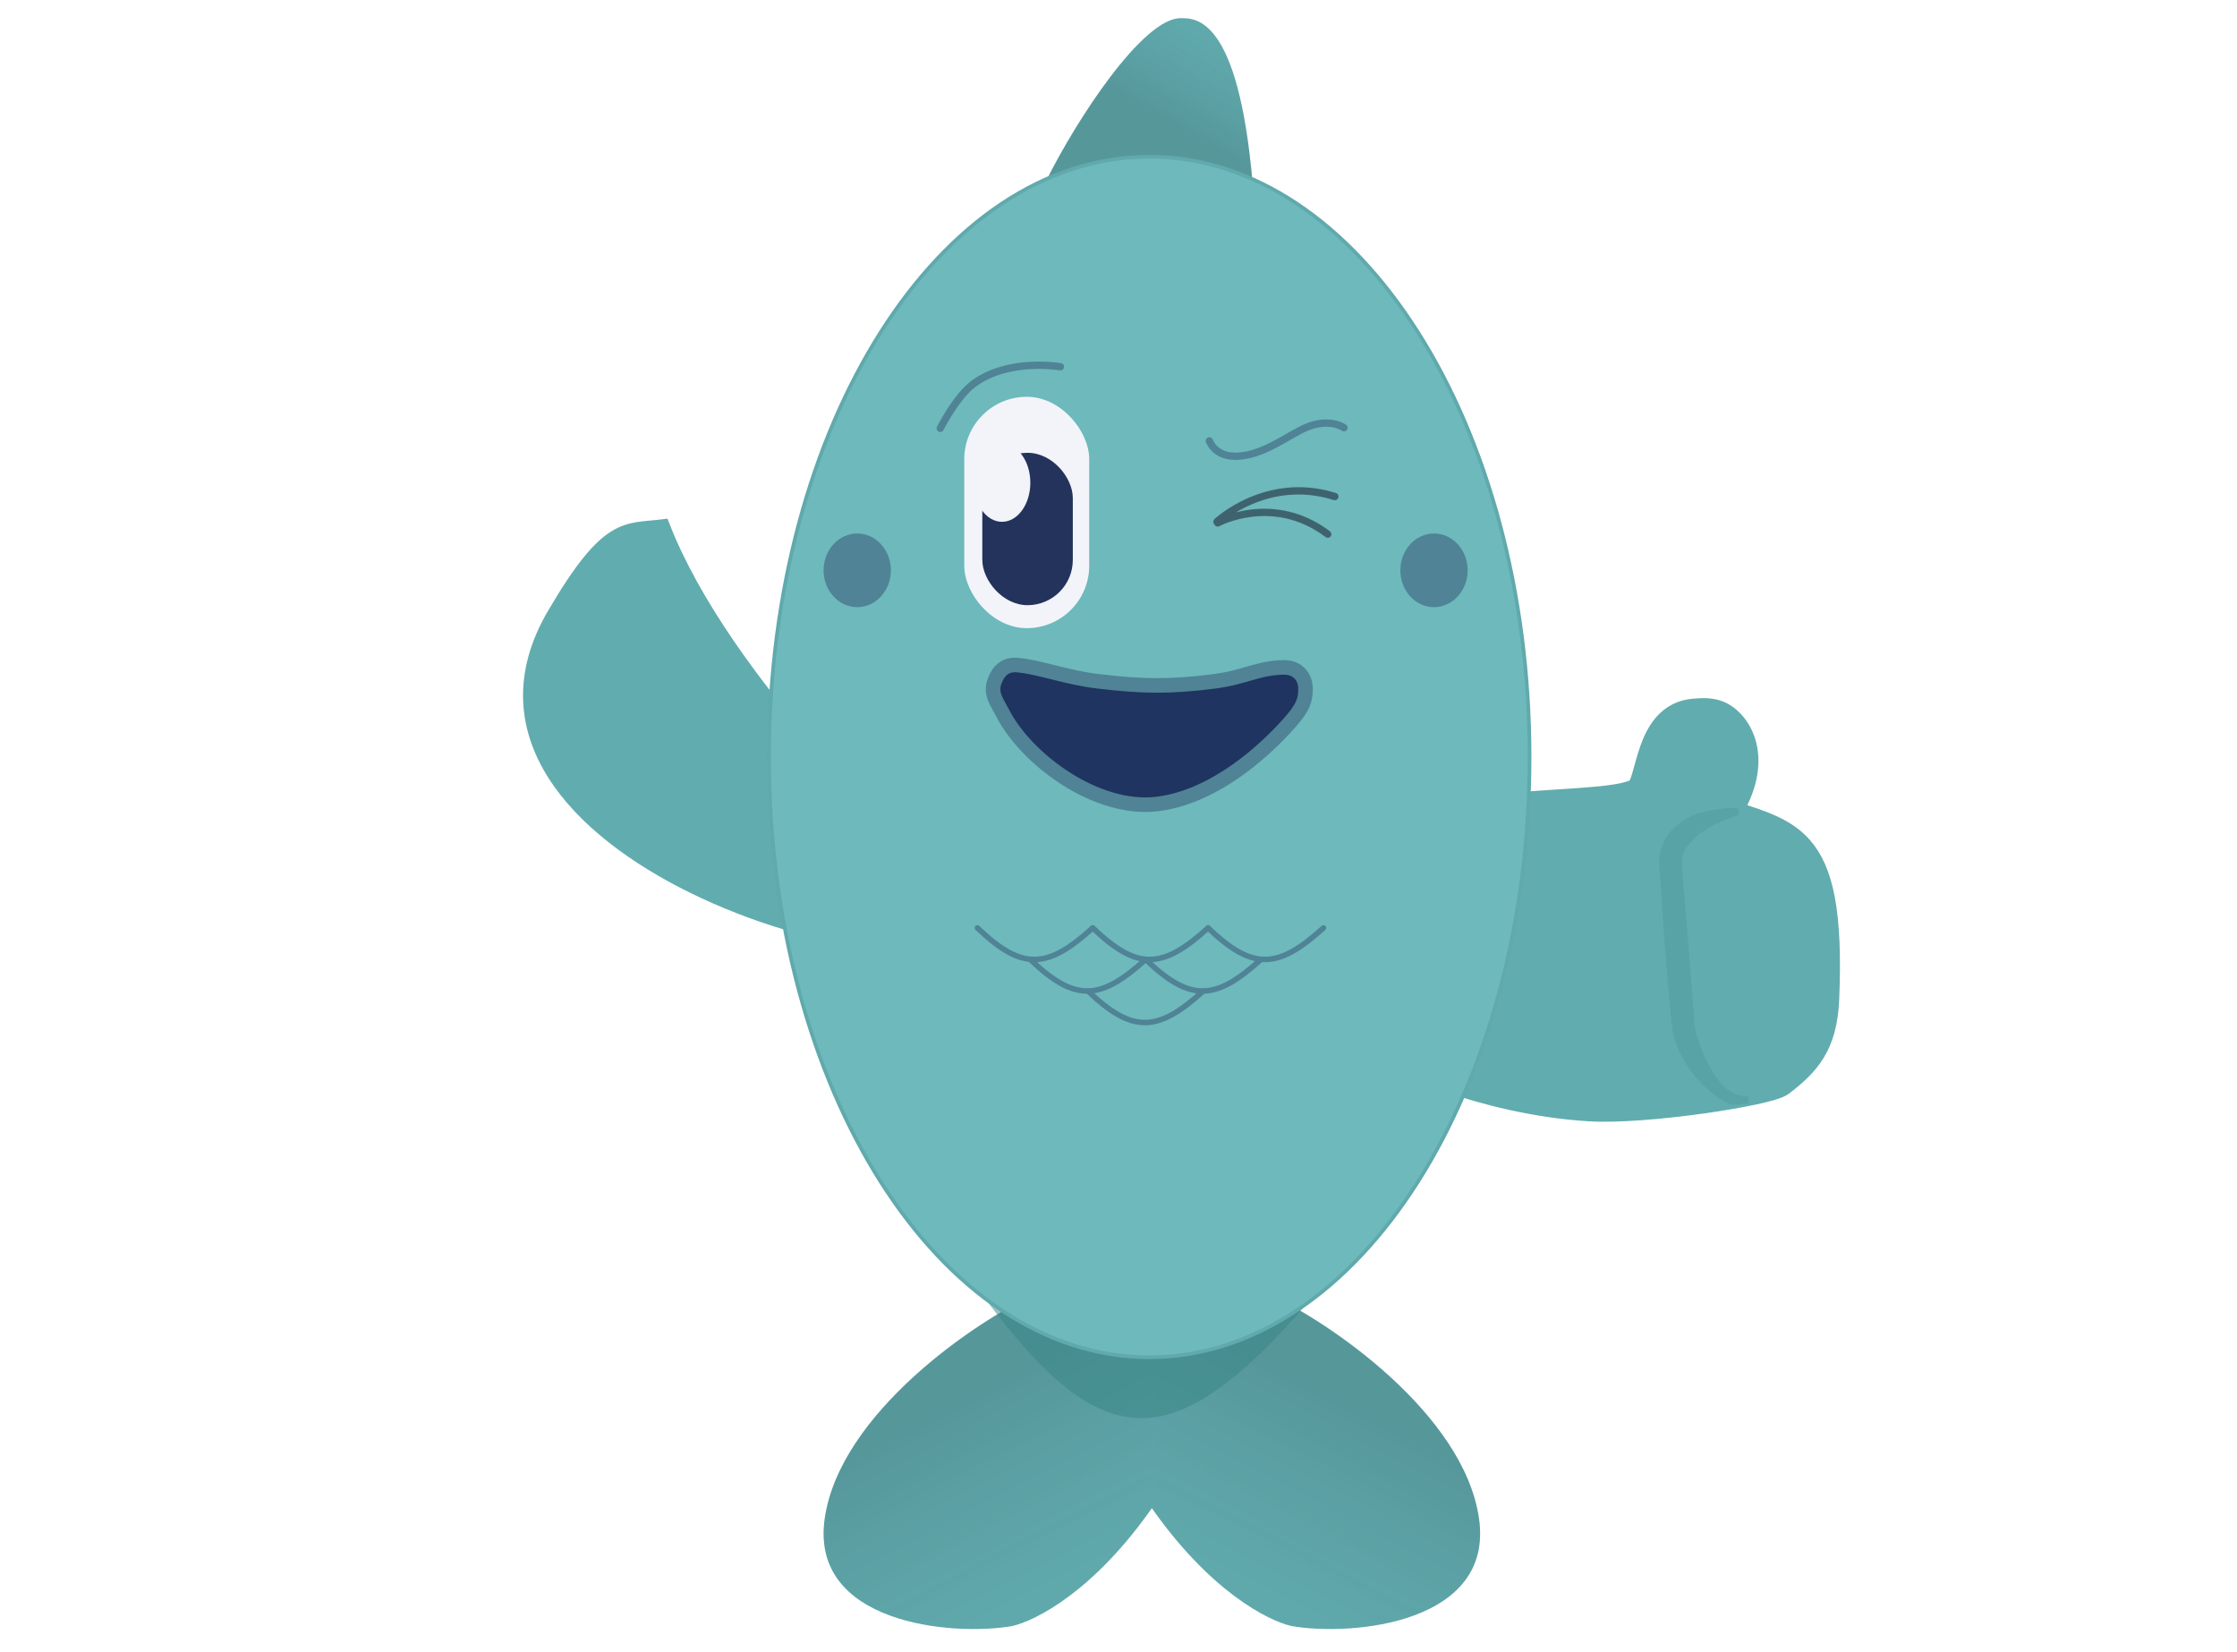
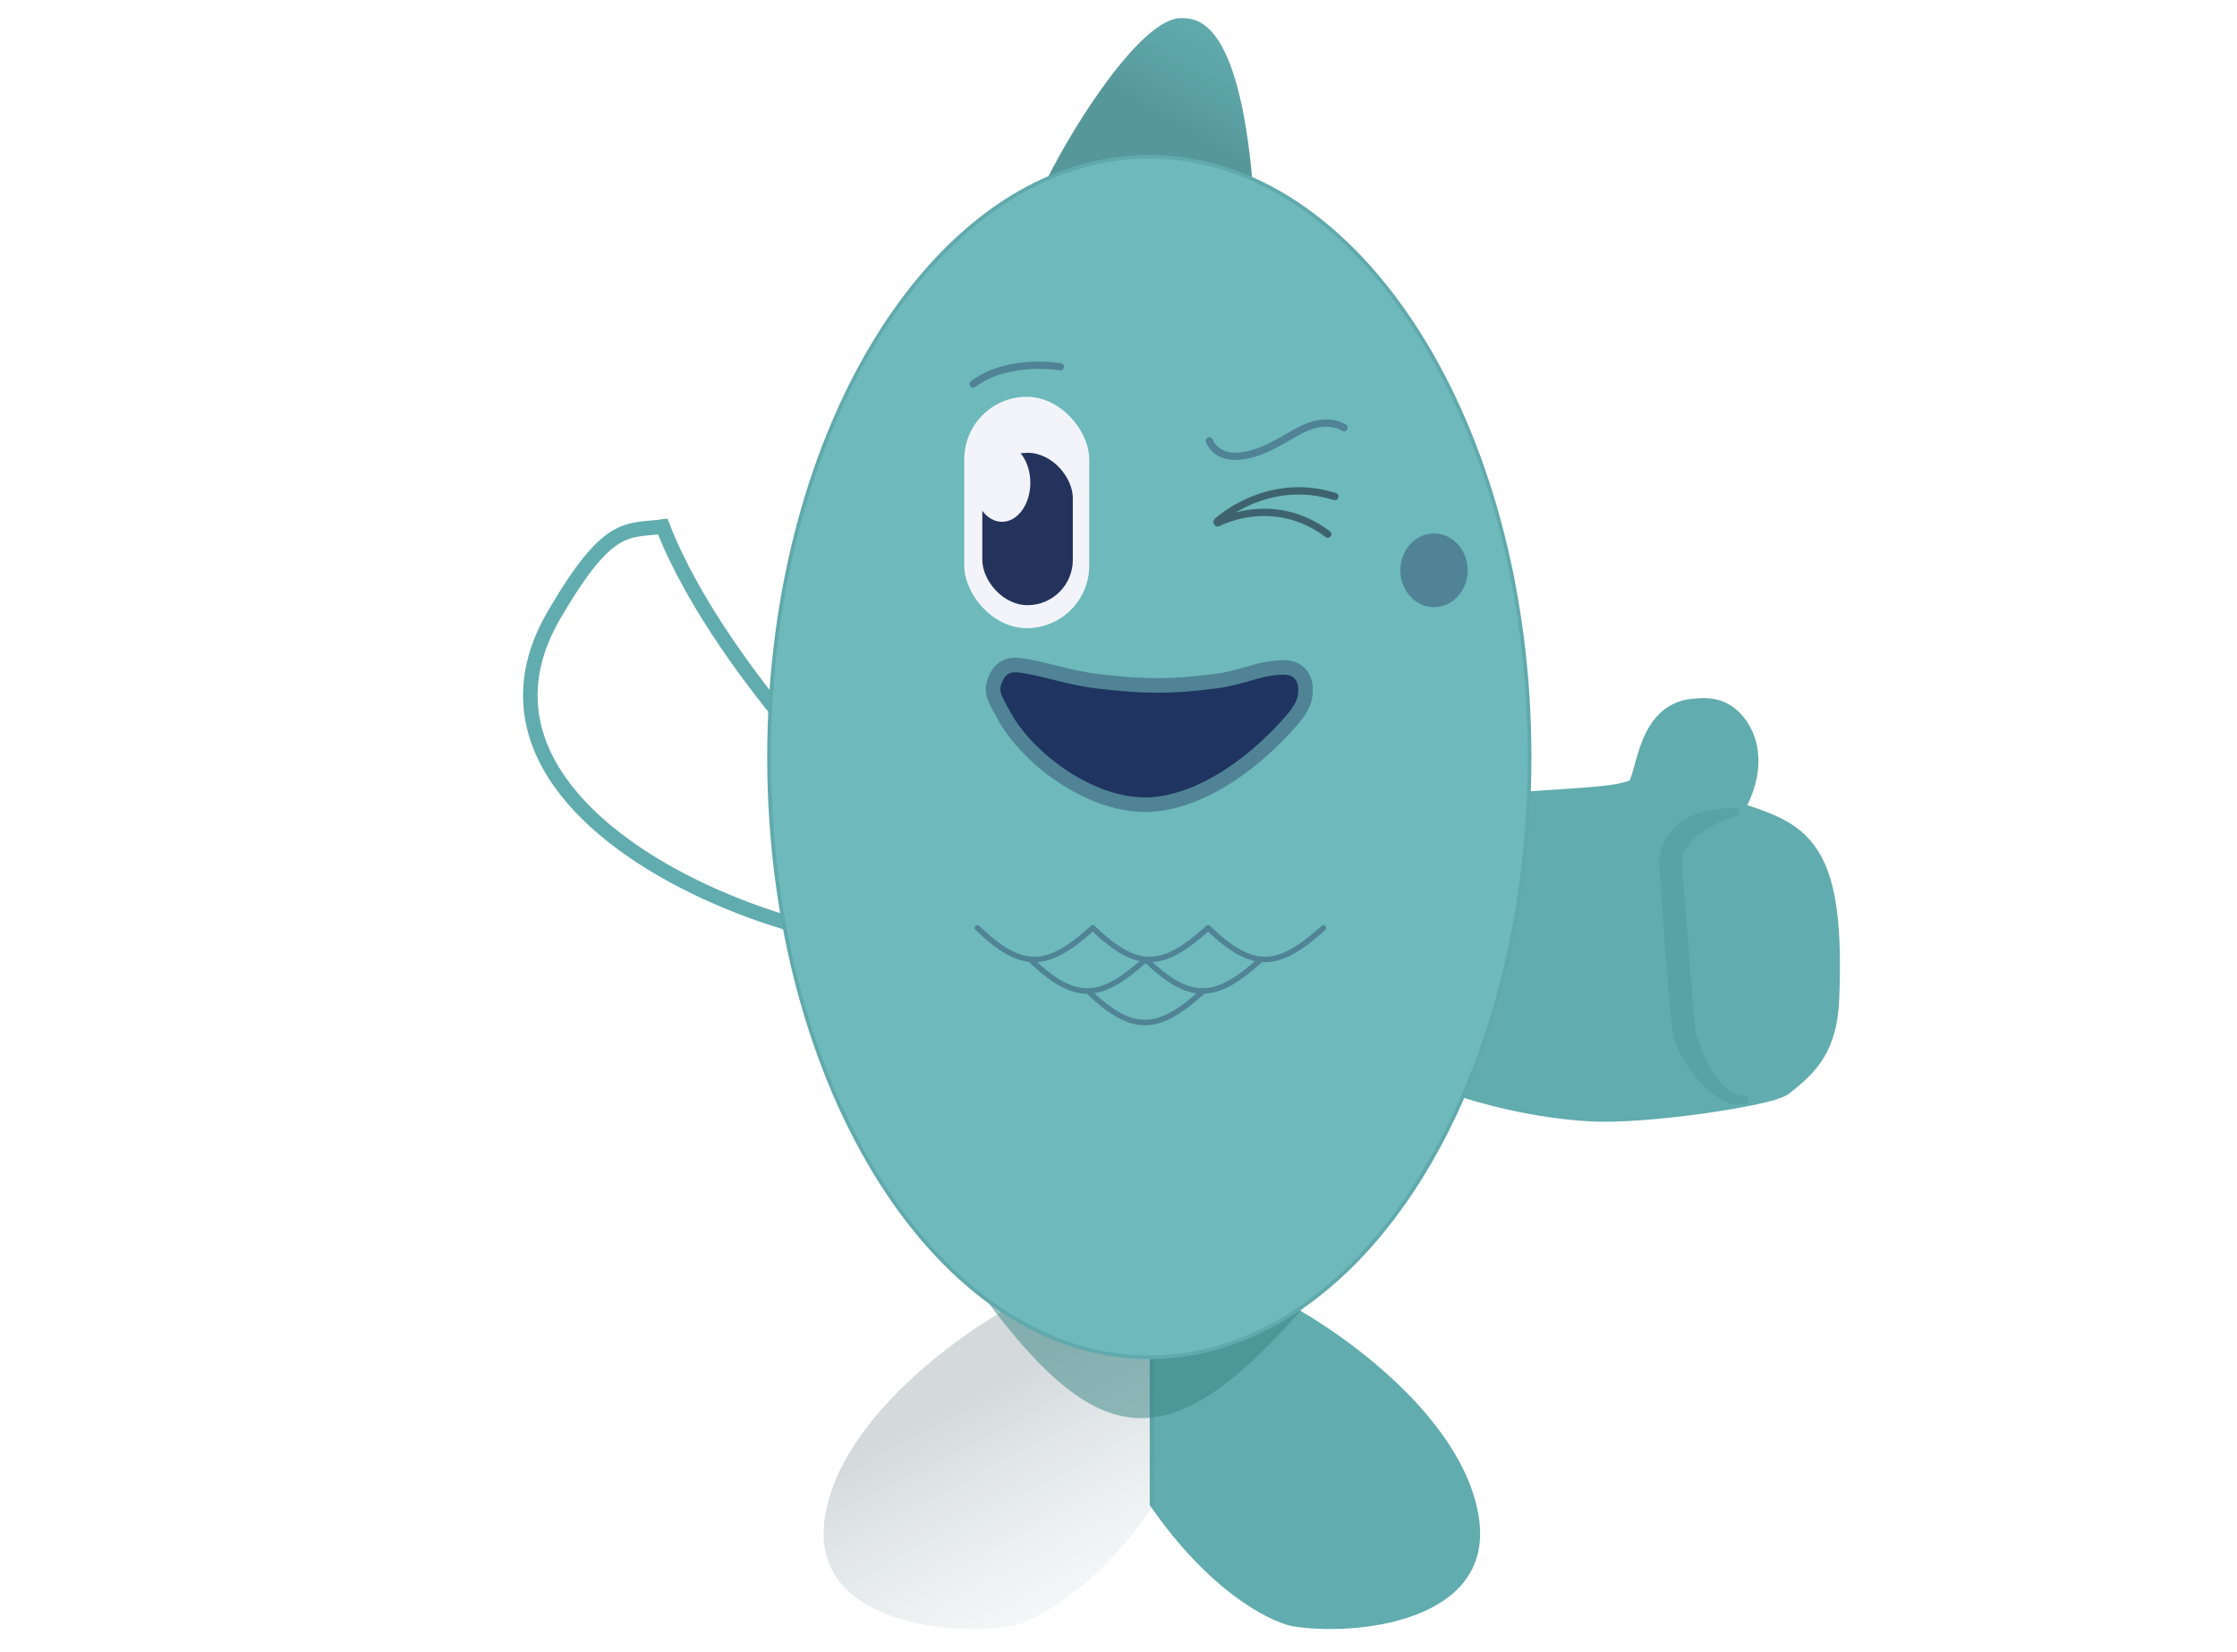
<svg xmlns="http://www.w3.org/2000/svg" width="615" height="454" viewBox="0 0 615 454" fill="none">
  <g clip-path="url(#clip0_80_206)">
    <g filter="url(#filter0_d_80_206)">
-       <path d="M152.346 166.999C114.334 232.008 253.433 272.835 271.247 252.412C248.412 233.384 198.636 184.813 182.205 142.747C172.085 144.043 167.261 141.492 152.346 166.999Z" fill="#61ACAE" />
      <path d="M152.346 166.999C114.334 232.008 253.433 272.835 271.247 252.412C248.412 233.384 198.636 184.813 182.205 142.747C172.085 144.043 167.261 141.492 152.346 166.999Z" stroke="#61ACAE" stroke-width="4" stroke-linecap="round" />
    </g>
    <path d="M489.418 297.396C496.347 292.049 501.081 287.144 501.602 274.622C503.431 230.682 493.004 229.819 474.459 223.649C484.307 208.285 477.222 198.502 472.153 196.569C470.019 195.756 467.8 195.923 465.767 196.085C453.151 197.089 454.136 215.379 450.563 217.749C443.193 222.636 403.382 219.162 398.525 227.704L381.571 289.446C381.571 289.446 406.993 302.434 437.216 304.214C452.488 305.114 486.153 299.915 489.418 297.396Z" fill="#61ACAE" />
    <path d="M398.525 227.704C418.606 238.915 431.686 279.342 489.418 297.396M398.525 227.704L381.571 289.446C381.571 289.446 406.993 302.434 437.216 304.214C452.488 305.114 486.153 299.915 489.418 297.396M398.525 227.704C403.382 219.162 443.193 222.636 450.563 217.749M489.418 297.396C496.347 292.049 501.081 287.144 501.602 274.622C503.578 227.149 491.248 229.959 469.83 222.032C462.12 219.178 458.778 218.534 450.563 217.749M450.563 217.749C454.136 215.379 453.151 197.089 465.767 196.085C467.8 195.923 470.019 195.756 472.153 196.569C477.245 198.511 484.371 208.374 474.324 223.858" stroke="#61ACAE" stroke-width="8.075" stroke-linecap="round" />
    <path d="M461.394 237.728C460.767 229.85 471.965 224.694 477.859 223.052C474.728 223.067 468.808 223.576 465.339 225.253C458.377 228.621 456.889 234.295 457.189 238.063C457.51 242.099 459.116 268.34 460.744 282.749C462.783 293.843 472.491 301.566 476.434 302.659L480.639 302.325C470.294 303.148 465.113 284.477 464.949 282.415L461.394 237.728Z" fill="#58A3A5" stroke="#58A3A5" stroke-width="2.019" />
    <g filter="url(#filter1_d_80_206)">
      <path d="M406.601 413.349C402.373 384.439 364.978 359.143 349.121 351.916H316.087V409.735C332.472 433.441 348.681 441.536 355.068 442.981C371.805 445.872 410.829 442.259 406.601 413.349Z" fill="#61ACAE" />
-       <path d="M406.601 413.349C402.373 384.439 364.978 359.143 349.121 351.916H316.087V409.735C332.472 433.441 348.681 441.536 355.068 442.981C371.805 445.872 410.829 442.259 406.601 413.349Z" fill="url(#paint0_linear_80_206)" fill-opacity="0.2" />
-       <path d="M226.743 413.349C230.971 384.439 268.366 359.143 284.223 351.916H317.257V409.735C300.872 433.441 284.663 441.536 278.276 442.981C261.539 445.872 222.515 442.259 226.743 413.349Z" fill="#61ACAE" />
      <path d="M226.743 413.349C230.971 384.439 268.366 359.143 284.223 351.916H317.257V409.735C300.872 433.441 284.663 441.536 278.276 442.981C261.539 445.872 222.515 442.259 226.743 413.349Z" fill="url(#paint1_linear_80_206)" fill-opacity="0.2" />
    </g>
    <path d="M324.559 5.001C314.148 5.004 295.929 32.947 287.561 49.811C287.561 49.811 313.327 36.801 344.38 50.533C340.415 4.277 328.523 5 324.559 5.001Z" fill="#61ACAE" />
    <path d="M324.559 5.001C314.148 5.004 295.929 32.947 287.561 49.811C287.561 49.811 313.327 36.801 344.38 50.533C340.415 4.277 328.523 5 324.559 5.001Z" fill="url(#paint2_linear_80_206)" fill-opacity="0.2" />
    <path d="M271.351 357.698C302.873 399.535 322.111 401.544 359.883 357.698H271.351Z" fill="#378485" fill-opacity="0.5" />
    <path d="M315.97 43.082C344.747 43.082 370.872 61.461 389.828 91.326C408.78 121.185 420.519 162.466 420.519 208.09C420.519 253.713 408.78 294.994 389.828 324.854C370.872 354.719 344.747 373.098 315.97 373.098C287.192 373.098 261.067 354.719 242.111 324.854C223.159 294.994 211.421 253.713 211.421 208.09C211.421 162.466 223.159 121.185 242.111 91.326C261.067 61.461 287.192 43.082 315.97 43.082Z" fill="#6DB9BB" stroke="#60A9AC" />
    <path d="M268.709 255.068C281.094 266.963 288.037 266.297 300.422 255.068" stroke="#4F8395" stroke-width="1.5" stroke-linecap="round" />
    <path d="M283.243 263.741C295.628 275.636 302.571 274.97 314.956 263.741" stroke="#4F8395" stroke-width="1.5" stroke-linecap="round" />
    <path d="M299.101 272.414C311.485 284.309 318.429 283.642 330.813 272.414" stroke="#4F8395" stroke-width="1.5" stroke-linecap="round" />
    <path d="M332.134 255.068C344.518 266.963 351.462 266.297 363.847 255.068" stroke="#4F8395" stroke-width="1.5" stroke-linecap="round" />
    <path d="M300.421 255.068C312.806 266.963 319.749 266.297 332.134 255.068" stroke="#4F8395" stroke-width="1.5" stroke-linecap="round" />
    <path d="M314.956 263.741C327.341 275.636 334.284 274.97 346.669 263.741" stroke="#4F8395" stroke-width="1.5" stroke-linecap="round" />
-     <ellipse cx="235.673" cy="156.775" rx="9.25" ry="10.118" fill="#4F8395" />
    <ellipse cx="394.238" cy="156.775" rx="9.25" ry="10.118" fill="#4F8395" />
    <rect x="265.096" y="109.074" width="34.356" height="63.601" rx="17.178" fill="#F2F4FA" />
    <rect x="270.058" y="124.468" width="24.881" height="41.888" rx="12.441" fill="#24335C" />
    <ellipse cx="275.476" cy="132.702" rx="7.785" ry="10.74" fill="#F2F4FA" />
    <path d="M343.393 136.789C349.137 134.33 357.158 132.586 366.416 135.267L367.316 135.54L367.409 135.576C367.866 135.776 368.099 136.303 367.931 136.801C367.751 137.331 367.185 137.627 366.666 137.462C357.578 134.571 349.72 136.241 344.117 138.64C342.474 139.343 341.028 140.111 339.803 140.842C341.07 140.517 342.52 140.225 344.114 140.044C349.991 139.376 357.83 140.175 365.611 146.031C366.056 146.366 366.152 146.995 365.825 147.435C365.499 147.876 364.874 147.961 364.43 147.627C357.152 142.15 349.86 141.41 344.371 142.034C341.621 142.347 339.325 143.001 337.72 143.578C336.918 143.866 336.291 144.134 335.868 144.327C335.657 144.424 335.497 144.502 335.392 144.555C335.339 144.581 335.3 144.601 335.275 144.614C335.264 144.62 335.255 144.624 335.25 144.627C335.248 144.628 335.246 144.63 335.245 144.631C334.764 144.891 334.156 144.707 333.888 144.221C333.866 144.18 333.846 144.139 333.83 144.098C333.828 144.095 333.825 144.093 333.823 144.091C333.457 143.688 333.493 143.051 333.901 142.668L334.152 142.943C333.909 142.675 333.901 142.667 333.901 142.667H333.902C333.903 142.666 333.905 142.664 333.906 142.663C333.909 142.661 333.912 142.658 333.916 142.654C333.925 142.646 333.937 142.635 333.952 142.621C333.982 142.593 334.026 142.554 334.082 142.504C334.195 142.404 334.361 142.261 334.575 142.084C335.005 141.729 335.635 141.234 336.447 140.661C338.071 139.516 340.431 138.057 343.393 136.789Z" fill="#3E636F" />
-     <path d="M291.524 100.822C291.524 100.822 277.214 98.313 267.558 105.562C262.873 109.079 258.49 117.748 258.49 117.748" stroke="#4F8395" stroke-width="2" stroke-linecap="round" />
+     <path d="M291.524 100.822C291.524 100.822 277.214 98.313 267.558 105.562" stroke="#4F8395" stroke-width="2" stroke-linecap="round" />
    <path d="M369.485 117.576C369.485 117.576 365.507 114.709 358.914 117.576C354.032 119.699 347.022 125.426 339.573 125.426C333.891 125.426 332.487 121.189 332.487 121.189" stroke="#4F8395" stroke-width="2" stroke-linecap="round" />
    <path fill-rule="evenodd" clip-rule="evenodd" d="M356.69 196.033C357.77 194.462 359.01 192.658 358.907 189.195C358.8 185.614 356.367 183.47 353.092 183.47C349.246 183.47 346.324 184.311 343.091 185.241C340.456 185.999 337.616 186.816 333.902 187.286C321.495 188.858 314.337 188.746 301.919 187.286C297.358 186.75 293.275 185.732 289.503 184.791C286.059 183.931 282.874 183.137 279.821 182.833C276.679 182.521 274.589 184.079 273.425 187.287C272.388 190.143 273.533 192.189 274.907 194.646C275.184 195.141 275.471 195.653 275.751 196.192C281.898 208.027 299.256 221.402 315.238 221.2C313.377 215.192 319.403 210.361 324.596 207.375C330.444 204.012 340.234 206.151 342.667 209.821C350.742 203.579 356.054 196.961 356.581 196.192C356.617 196.14 356.654 196.086 356.69 196.033Z" fill="#1F3460" />
    <path d="M358.907 189.195C359.013 192.776 357.684 194.583 356.581 196.192C355.62 197.594 338.737 218.462 318.201 221.001C301.458 223.072 282.28 208.763 275.751 196.192C274.083 192.981 272.179 190.719 273.425 187.287C274.589 184.079 276.679 182.521 279.821 182.833C286.218 183.47 293.194 186.261 301.919 187.286C314.337 188.746 321.494 188.858 333.902 187.286C342.175 186.238 346.113 183.47 353.091 183.47C356.367 183.47 358.8 185.614 358.907 189.195Z" fill="#1F3460" stroke="#4F8395" stroke-width="4" />
  </g>
  <defs>
    <filter id="filter0_d_80_206" x="139.797" y="138.564" width="138.301" height="127.141" filterUnits="userSpaceOnUse" color-interpolation-filters="sRGB">
      <feFlood flood-opacity="0" result="BackgroundImageFix" />
      <feColorMatrix in="SourceAlpha" type="matrix" values="0 0 0 0 0 0 0 0 0 0 0 0 0 0 0 0 0 0 127 0" result="hardAlpha" />
      <feOffset dy="2" />
      <feGaussianBlur stdDeviation="2" />
      <feComposite in2="hardAlpha" operator="out" />
      <feColorMatrix type="matrix" values="0 0 0 0 0.122 0 0 0 0 0.204 0 0 0 0 0.376 0 0 0 0.24 0" />
      <feBlend mode="normal" in2="BackgroundImageFix" result="effect1_dropShadow_80_206" />
      <feBlend mode="normal" in="SourceGraphic" in2="effect1_dropShadow_80_206" result="shape" />
    </filter>
    <filter id="filter1_d_80_206" x="218.425" y="347.916" width="196.494" height="107.885" filterUnits="userSpaceOnUse" color-interpolation-filters="sRGB">
      <feFlood flood-opacity="0" result="BackgroundImageFix" />
      <feColorMatrix in="SourceAlpha" type="matrix" values="0 0 0 0 0 0 0 0 0 0 0 0 0 0 0 0 0 0 127 0" result="hardAlpha" />
      <feOffset dy="4" />
      <feGaussianBlur stdDeviation="4" />
      <feComposite in2="hardAlpha" operator="out" />
      <feColorMatrix type="matrix" values="0 0 0 0 0.122 0 0 0 0 0.204 0 0 0 0 0.376 0 0 0 0.32 0" />
      <feBlend mode="normal" in2="BackgroundImageFix" result="effect1_dropShadow_80_206" />
      <feBlend mode="normal" in="SourceGraphic" in2="effect1_dropShadow_80_206" result="shape" />
    </filter>
    <linearGradient id="paint0_linear_80_206" x1="393.734" y1="482.009" x2="441.011" y2="390.871" gradientUnits="userSpaceOnUse">
      <stop stop-color="#4F8395" stop-opacity="0.1" />
      <stop offset="0.765" stop-color="#29434C" />
    </linearGradient>
    <linearGradient id="paint1_linear_80_206" x1="239.61" y1="482.009" x2="192.333" y2="390.871" gradientUnits="userSpaceOnUse">
      <stop stop-color="#4F8395" stop-opacity="0.1" />
      <stop offset="0.765" stop-color="#29434C" />
    </linearGradient>
    <linearGradient id="paint2_linear_80_206" x1="323.559" y1="-4.396" x2="301.362" y2="34.239" gradientUnits="userSpaceOnUse">
      <stop stop-color="#4F8395" stop-opacity="0.1" />
      <stop offset="0.765" stop-color="#29434C" />
    </linearGradient>
    <clipPath id="clip0_80_206">
      <rect width="615" height="454" fill="white" />
    </clipPath>
  </defs>
</svg>